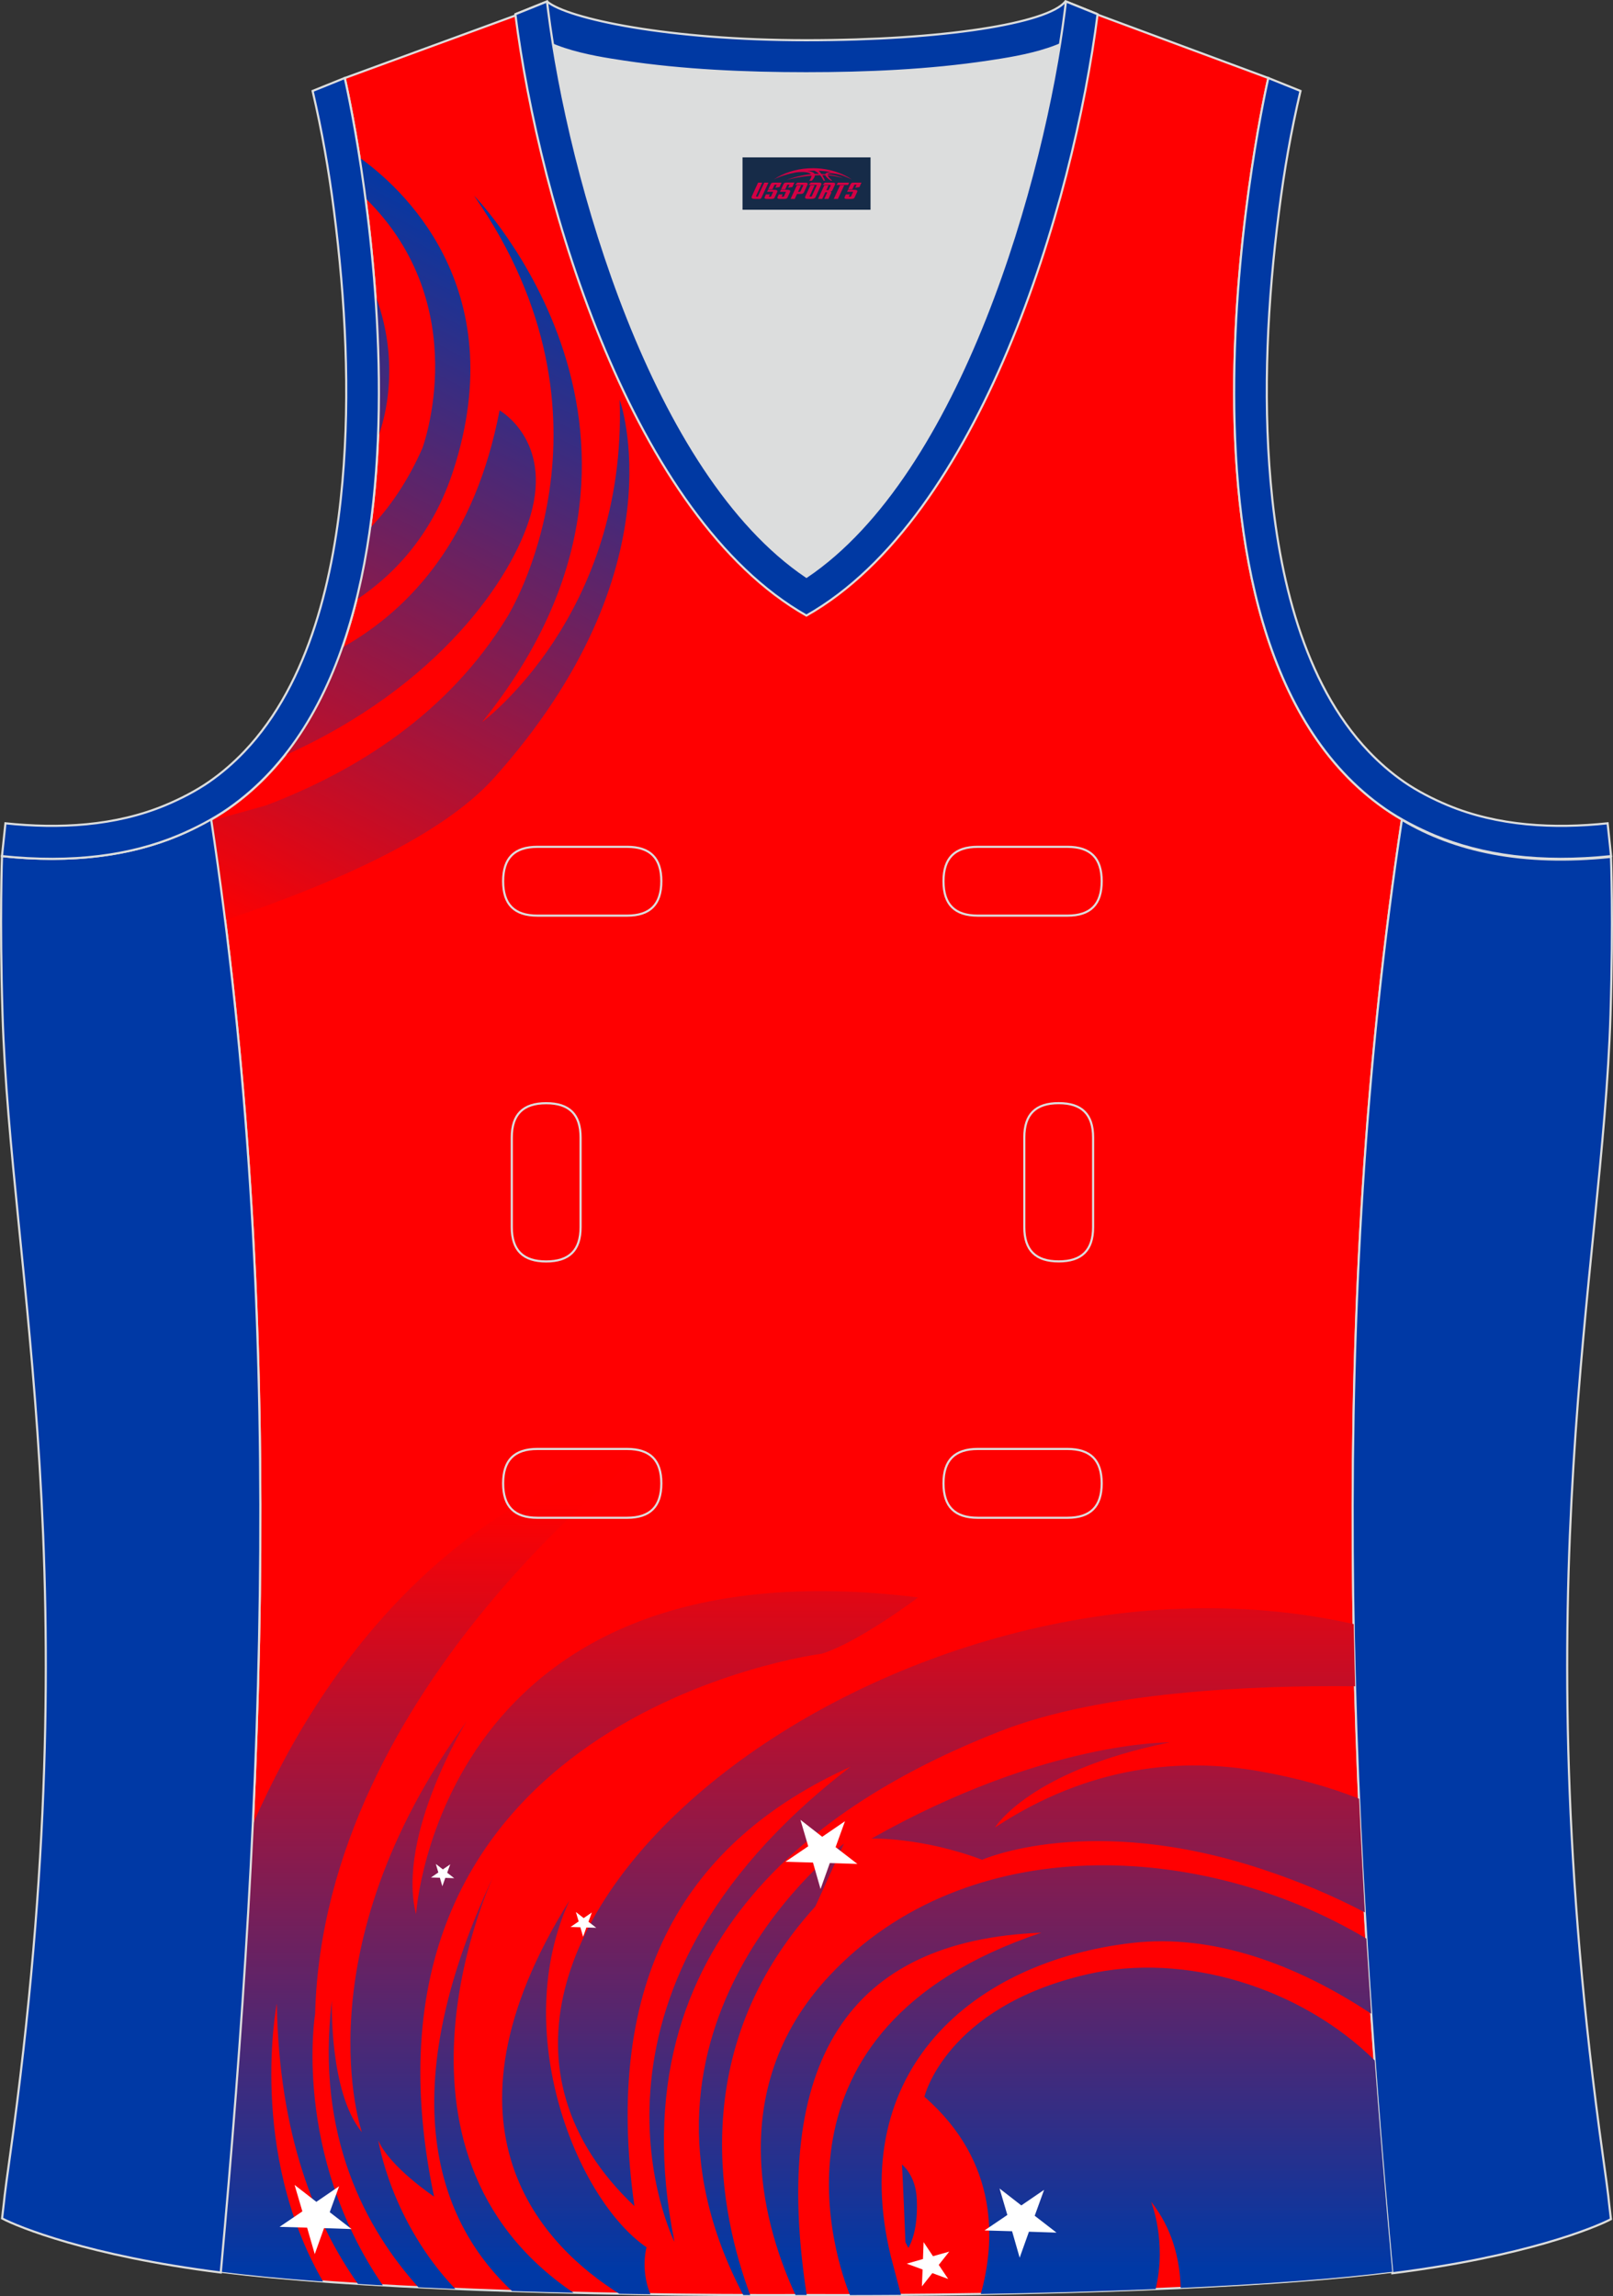
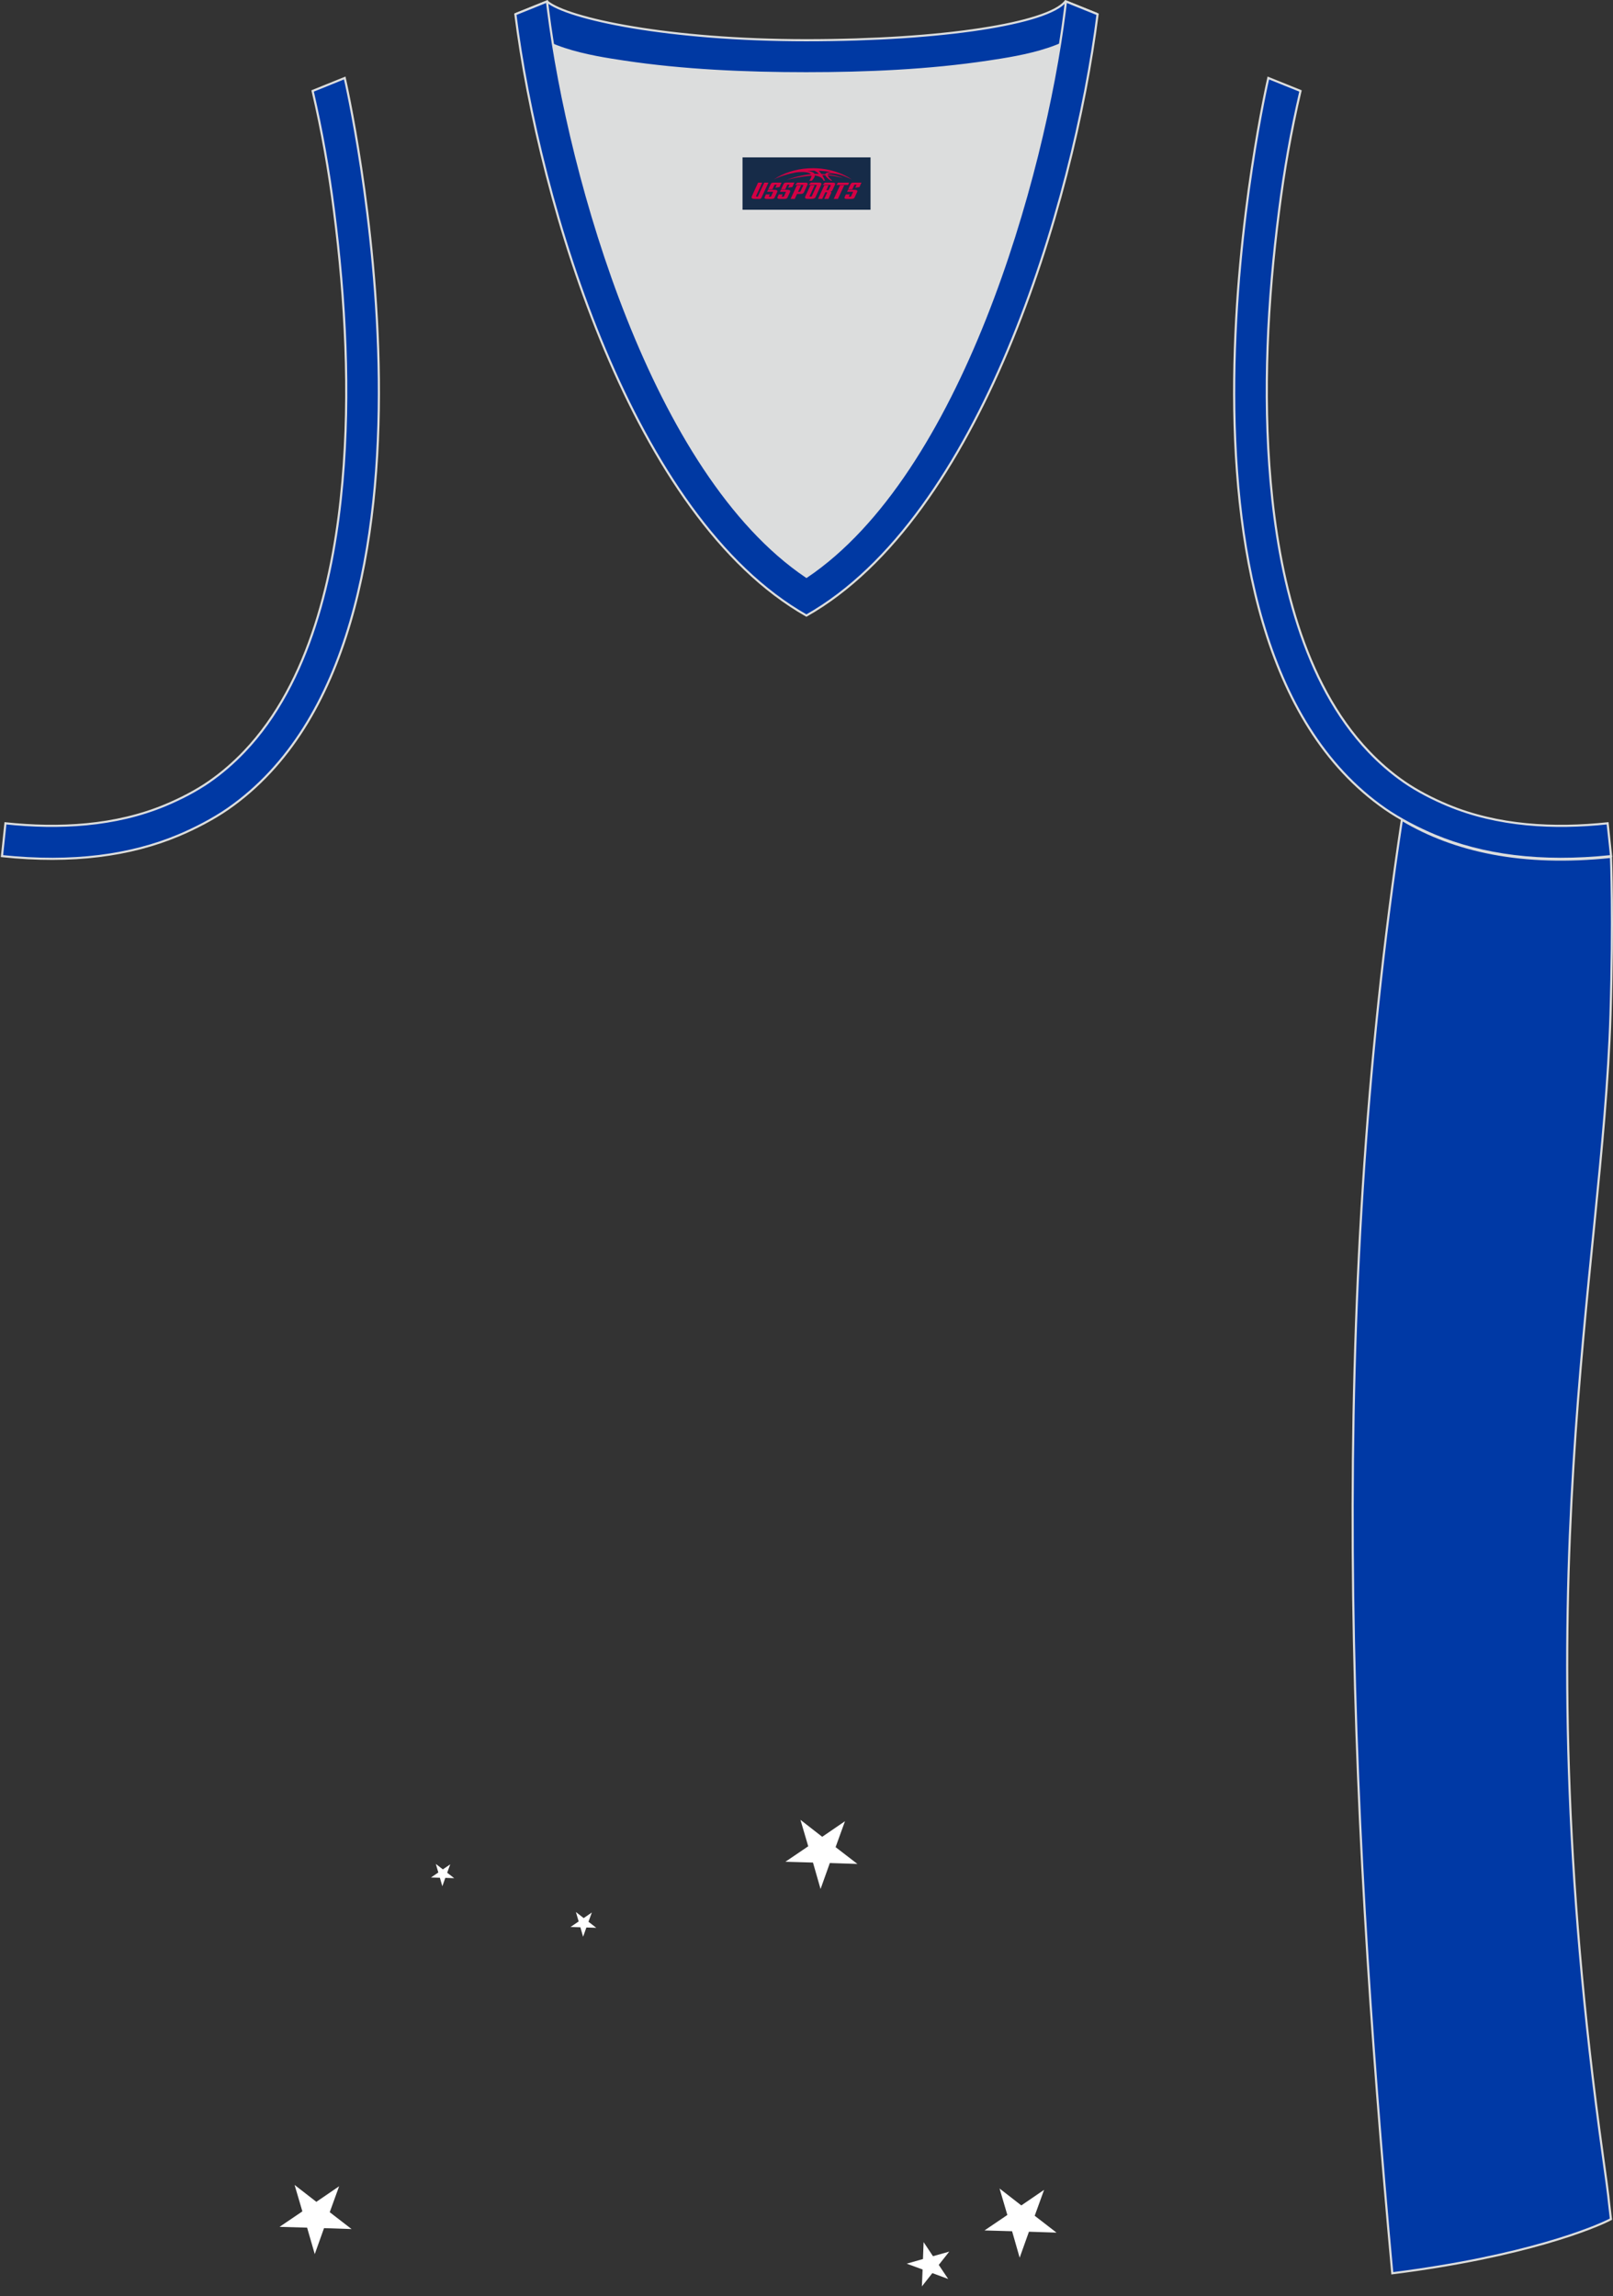
<svg xmlns="http://www.w3.org/2000/svg" version="1.1" id="图层_1" x="0px" y="0px" width="302.41px" height="430.42px" viewBox="0 0 302.41 430.42" enable-background="new 0 0 302.41 430.42" xml:space="preserve">
  <rect x="0" y="0" width="302.41" height="430.42" fill="#333333" stroke="none" />
  <g id="XMLID_68_">
-     <path id="XMLID_67_" fill="#FF0001" stroke="#DCDDDD" stroke-width="0.4" stroke-miterlimit="22.926" d="M101.8,1.01L64.64,14.63   c0,0,25.43,109.52-25.04,139.01c13.92,91.93,10.01,182.4,1.81,272.21c23.37,2.98,66.59,4.52,109.81,4.36   c43.22,0.17,86.44-1.37,109.81-4.36c-8.2-89.82-12.11-180.28,1.81-272.21c-50.47-29.5-25.04-139.01-25.04-139.01l-37-13.73   l-11.74,8.47l-40.26,2.38l-33.12-3.11L101.8,1.01z" />
    <path fill="#DCDDDD" d="M151.21,108.12c26.92-18.11,42.35-67.47,47.52-99.78c-4.43,1.88-9.9,2.69-13.42,3.22   c-11.14,1.68-22.91,2.18-34.17,2.18s-23.03-0.5-34.17-2.18c-3.48-0.52-8.88-1.32-13.28-3.16   C108.88,40.71,124.31,90.02,151.21,108.12z" />
    <path fill="#0039A5" stroke="#DCDDDD" stroke-width="0.4" stroke-miterlimit="22.926" d="M262.83,153.67   c9.87,5.89,22.68,8.69,39.2,6.95c0,0,0.46,11.69-0.09,29.57c-1.51,49.08-16.57,105.44-1.41,214.04c1.31,9.36,0.84,6.4,1.49,11.76   c-3,1.58-16.16,7.01-40.99,10.14C252.8,336.24,248.89,245.69,262.83,153.67z" />
    <path fill="#0039A3" stroke="#DCDDDD" stroke-width="0.4" stroke-miterlimit="22.926" d="M205.5,2.55l-0.12,0.27   c-2.78,6.16-14.16,7.84-20.06,8.73c-11.14,1.68-22.91,2.18-34.17,2.18s-23.03-0.5-34.17-2.18c-5.9-0.89-17.28-2.56-20.06-8.73   l-0.1-0.23c1.13-0.45,1.64-0.66,5.74-2.31c3.85,3.24,22.89,7.26,48.59,7.26s45.26-3.15,48.59-7.26l0.15,0.01   C204.02,1.96,202.5,1.35,205.5,2.55z" />
    <linearGradient id="SVGID_1_" gradientUnits="userSpaceOnUse" x1="115.54" y1="818.473" x2="21.993" y2="640.413" gradientTransform="matrix(1 0 0 -1 0 842.508)">
      <stop offset="0.125" style="stop-color:#0039A6" />
      <stop offset="0.833" style="stop-color:#FF0000" />
    </linearGradient>
-     <path fill="url(#SVGID_1_)" d="M39.63,153.84c5.86-1.63,10.12-2.82,10.22-2.86c17-6.44,34.2-17.24,45.25-35.33   c0,0,23.17-36.88-6.22-78.97c0,0,44.43,45.42,1.52,98.67c0,0,27.13-20.03,25.78-60.39c0,0,11.54,31.57-23.48,70.78   c-9.74,10.91-30,19.89-50.51,26.74C41.42,166.27,40.57,160.06,39.63,153.84L39.63,153.84z M67.42,29.56   c0.36,2.32,0.74,4.87,1.1,7.6c20.6,20.22,10.67,46.85,10.67,46.85c-2.69,6.13-6.06,11.04-9.8,14.97c-0.64,4.58-1.49,9.1-2.59,13.48   c7.81-5.22,14.51-12.92,18.18-24.24C96.26,53.48,74.75,34.76,67.42,29.56L67.42,29.56z M70.38,55.35   c0.59,8.31,0.86,17.31,0.51,26.45l0.2-0.5C71.08,81.3,75.78,69.65,70.38,55.35L70.38,55.35z M64.14,121.41   c-1.29,3.66-2.79,7.19-4.53,10.51c0.23-0.16,0.35-0.25,0.35-0.25c-0.14,0.14-0.28,0.28-0.43,0.41c-1.8,3.41-3.86,6.62-6.21,9.56   c29.04-12.99,42.77-33.34,46.16-45.08c4.07-14.11-5.82-19.63-5.82-19.63C89.11,100.66,77.29,114.01,64.14,121.41z" />
    <g>
      <linearGradient id="SVGID_2_" gradientUnits="userSpaceOnUse" x1="151.211" y1="394.122" x2="151.211" y2="560.568" gradientTransform="matrix(1 0 0 -1 0 842.508)">
        <stop offset="0.139" style="stop-color:#0039A6" />
        <stop offset="1" style="stop-color:#FF0000" />
      </linearGradient>
-       <path fill="url(#SVGID_2_)" d="M47.39,342c14.62-33.38,39.08-60.85,74.46-70.53c0,0-61.16,44.5-62.77,106.02    c0,0-4.33,26.05,12.69,50.91c-1.58-0.09-3.13-0.18-4.65-0.27c-7.96-11.19-14.83-27.93-15.22-52.55c0,0-5.44,27.67,8.66,52.1    c-7.29-0.53-13.76-1.15-19.17-1.84C43.95,397.97,46.08,370.03,47.39,342L47.39,342z M78.45,428.76c2.26,0.11,4.56,0.21,6.91,0.31    c-12.15-12.77-14.43-27.85-14.43-27.85c2.07,4.93,10.45,10.54,10.45,10.54C62.47,321.64,154.03,310,154.03,310    c6.74-2.02,18.12-10.56,18.12-10.56c-89.75-11.11-94.15,59.39-94.15,59.39c-3.71-14.85,9.46-36.13,9.46-36.13    c-31.36,43.24-19.61,76.98-19.61,76.98c-6.16-7.42-5.63-24.64-5.63-24.64C59.13,400.43,68.61,417.86,78.45,428.76L78.45,428.76z     M95.99,429.46c3.77,0.12,7.62,0.23,11.53,0.32c-39.5-26.75-14.89-78.37-14.89-78.37C72.23,394.72,83.53,417.85,95.99,429.46    L95.99,429.46z M116.11,429.97c1.93,0.04,3.88,0.07,5.83,0.09c-1.24-2.97-1.34-6.29-0.73-8.8c-13.07-8.96-25.82-40.53-14.4-65.09    l0,0C79.87,399.24,102.16,421.24,116.11,429.97L116.11,429.97z M139.35,430.21l1.3,0c-5.5-14.74-12.4-45.76,12.21-72.84    l5.37-11.79C158.22,345.58,112.81,379.71,139.35,430.21L139.35,430.21z M149.15,430.21l2.06-0.01h0.03    c-6.69-43.6,7.71-66.51,44-67.91c-54.03,18.06-38.23,62.14-35.89,67.93c3.2,0,6.39-0.02,9.57-0.04c-0.79-2.98-1.81-6.82-1.92-7.28    c-8.43-34.83,15.48-55.25,45.27-58.69c15.13-1.75,30.76,3.98,44.81,13.27c-0.32-4.7-0.63-9.39-0.92-14.09    c-30.75-18.33-74.91-20.49-100.65,6.95C135.1,392.12,143.77,418.67,149.15,430.21L149.15,430.21z M183.88,430.01    c11.44-0.19,22.5-0.49,32.78-0.92c2.16-9-0.86-16.39-0.86-16.39c3.91,4.93,5.4,10.62,5.56,16.18c15.84-0.73,29.59-1.75,39.66-3.03    c-1.2-13.19-2.32-26.4-3.29-39.62c-13.85-13.67-35.63-20.4-54.04-16.11c-26.4,6.16-30.38,22.92-30.38,22.92    C187.5,405.42,186.53,420.54,183.88,430.01L183.88,430.01z M255.89,358.48c-0.41-7.09-0.77-14.2-1.08-21.3    c-5.5-2.2-11.7-3.92-18.78-5.17c-14.29-2.53-31.65-1.2-49.49,10.56c0,0,6.45-10.65,32.75-15.95c0,0-23.27-0.39-55.89,18.02    c0,0,9.46-0.27,20.73,3.98c0,0,20.1-8.95,52.49,1.76C243.71,352.71,250.03,355.42,255.89,358.48L255.89,358.48z M254.06,316.1    c-0.11-3.88-0.19-7.77-0.26-11.66c-85.53-19.28-187.21,59.49-134.86,109.1c-6-42.56,9.62-68.4,40.56-82.38    c-56.11,43.04-33.05,89.08-33.05,89.08c-11.57-57.64,30.1-83.6,61.07-95.72C206.66,317.03,235.12,315.89,254.06,316.1    L254.06,316.1z M170.31,421.38l-0.56-1.09c0,0-0.55-13.71-0.66-14.55c0,0,2.58,1.89,2.79,6.45    C172.09,416.75,171.27,419.68,170.31,421.38z" />
      <path fill="#FFFFFF" d="M191.17,423.21l1.74-4.87l5.17,0.17l-4.09-3.16l1.76-4.86l-4.27,2.92l-4.08-3.17l1.46,4.96l-4.28,2.9    l5.17,0.15L191.17,423.21L191.17,423.21z M169.99,424.33l2.98,1.09l-0.13,3.17l1.96-2.49l2.97,1.1l-1.77-2.64l1.97-2.49    l-3.05,0.86l-1.76-2.64l-0.12,3.17L169.99,424.33L169.99,424.33z M59.01,422.54l1.74-4.87l5.16,0.17l-4.09-3.16l1.76-4.86    l-4.27,2.92l-4.08-3.17l1.46,4.96l-4.28,2.9l5.17,0.15L59.01,422.54L59.01,422.54z M82.93,353.58l0.56-1.57l1.67,0.06l-1.32-1.02    l0.57-1.57l-1.38,0.94l-1.32-1.02l0.47,1.6l-1.38,0.94l1.67,0.05L82.93,353.58L82.93,353.58z M109.32,363.05l0.62-1.74l1.85,0.06    l-1.46-1.13l0.63-1.74l-1.53,1.05l-1.46-1.14l0.52,1.77l-1.53,1.04l1.85,0.05L109.32,363.05L109.32,363.05z M153.84,354.1    l1.74-4.87l5.17,0.17l-4.09-3.15l1.76-4.86l-4.27,2.92l-4.08-3.18l1.46,4.96l-4.28,2.9l5.17,0.15L153.84,354.1z" />
    </g>
-     <path fill="#0039A5" stroke="#DCDDDD" stroke-width="0.4" stroke-miterlimit="22.926" d="M39.58,153.53   c-9.87,5.89-22.68,8.69-39.2,6.95c0,0-0.46,11.69,0.09,29.57c1.51,49.08,16.57,105.44,1.41,214.04c-1.31,9.36-0.84,6.4-1.49,11.76   c3,1.58,16.16,7.01,41,10.14C49.6,336.1,53.52,245.55,39.58,153.53z" />
    <path fill="#0039A3" stroke="#DCDDDD" stroke-width="0.4" stroke-miterlimit="22.926" d="M96.62,2.67l5.93-2.39l0.2,1.61   c4.02,31.78,19.68,86.86,48.45,106.23c28.78-19.36,44.43-74.44,48.45-106.23l0.2-1.61l5.93,2.39   c-4.53,35.76-22.05,94.31-54.59,112.72C118.67,96.98,101.15,38.44,96.62,2.67z" />
-     <path fill="none" stroke="#DCDDDD" stroke-width="0.4" stroke-miterlimit="22.926" d="M183.31,158.74c-4.32,0-6.42,2.11-6.42,6.45   s2.1,6.45,6.42,6.45h16.82c4.32,0,6.42-2.11,6.42-6.45s-2.1-6.45-6.42-6.45H183.31L183.31,158.74z M204.94,213.21   c0-4.32-2.11-6.42-6.45-6.42s-6.45,2.1-6.45,6.42v16.82c0,4.32,2.11,6.42,6.45,6.42s6.45-2.1,6.45-6.42V213.21L204.94,213.21z    M95.95,230.04c0,4.32,2.11,6.42,6.45,6.42s6.45-2.1,6.45-6.42v-16.82c0-4.32-2.11-6.42-6.45-6.42s-6.45,2.1-6.45,6.42V230.04   L95.95,230.04z M100.75,271.61c-4.32,0-6.42,2.11-6.42,6.45s2.1,6.45,6.42,6.45h16.82c4.32,0,6.42-2.11,6.42-6.45   s-2.1-6.45-6.42-6.45H100.75L100.75,271.61z M183.31,271.61c-4.32,0-6.42,2.11-6.42,6.45s2.1,6.45,6.42,6.45h16.82   c4.32,0,6.42-2.11,6.42-6.45s-2.1-6.45-6.42-6.45H183.31L183.31,271.61z M100.75,158.74c-4.32,0-6.42,2.11-6.42,6.45   s2.1,6.45,6.42,6.45h16.82c4.32,0,6.42-2.11,6.42-6.45s-2.1-6.45-6.42-6.45H100.75z" />
    <path fill="#0039A4" stroke="#DCDDDD" stroke-width="0.4" stroke-miterlimit="22.926" d="M62.63,39.63   c2.12,16.63,3.04,33.98,1.57,50.69c-1.52,17.33-6.03,37.57-18.4,50.56c-2,2.1-4.2,4.01-6.59,5.67c-2.48,1.72-5.41,3.22-8.19,4.38   c-9.42,3.94-19.95,4.46-30,3.4l-0.65,6.15c13.27,1.4,24.15-0.14,33.03-3.85c3.09-1.29,6.59-3.1,9.34-5.01   c46.24-32.14,21.89-137,21.89-137l-6.02,2.43C60.39,24.7,61.64,31.86,62.63,39.63z" />
    <path fill="#0039A4" stroke="#DCDDDD" stroke-width="0.4" stroke-miterlimit="22.926" d="M239.79,39.63   c-2.13,16.63-3.04,33.98-1.57,50.69c1.52,17.33,6.03,37.57,18.4,50.56c2,2.1,4.2,4.01,6.59,5.67c2.48,1.72,5.41,3.22,8.19,4.38   c9.42,3.94,19.95,4.46,30,3.4l0.65,6.15c-13.27,1.4-24.15-0.14-33.03-3.85c-3.09-1.29-6.59-3.1-9.34-5.01   c-46.24-32.14-21.89-137-21.89-137l6.03,2.43C242.03,24.7,240.78,31.86,239.79,39.63z" />
  </g>
  <g id="tag_logo">
    <rect y="29.5" fill="#162B48" width="24" height="9.818" x="139.21" />
    <g>
-       <path fill="#D30044" d="M155.17,32.69l0.005-0.011c0.131-0.311,1.085-0.262,2.351,0.071c0.715,0.24,1.44,0.54,2.193,0.9    c-0.218-0.147-0.447-0.289-0.682-0.42l0.011,0.005l-0.011-0.005c-1.478-0.845-3.218-1.418-5.1-1.62    c-1.282-0.115-1.658-0.082-2.411-0.055c-2.449,0.142-4.68,0.905-6.458,2.095c1.26-0.638,2.722-1.075,4.195-1.336    c1.467-0.18,2.476-0.033,2.771,0.344c-1.691,0.175-3.469,0.633-4.555,1.075c1.156-0.338,2.967-0.665,4.647-0.813    c0.016,0.251-0.115,0.567-0.415,0.96h0.475c0.376-0.382,0.584-0.725,0.595-1.004c0.333-0.022,0.66-0.033,0.971-0.033    C154,33.13,154.21,33.48,154.41,33.87h0.262c-0.125-0.344-0.295-0.687-0.518-1.036c0.207,0,0.393,0.005,0.567,0.011    c0.104,0.267,0.496,0.66,1.058,1.025h0.245c-0.442-0.365-0.753-0.753-0.835-1.004c1.047,0.065,1.696,0.224,2.885,0.513    C156.99,32.95,156.25,32.78,155.17,32.69z M152.73,32.6c-0.164-0.295-0.655-0.485-1.402-0.551    c0.464-0.033,0.922-0.055,1.364-0.055c0.311,0.147,0.589,0.344,0.84,0.589C153.27,32.58,153,32.59,152.73,32.6z M154.71,32.65c-0.224-0.016-0.458-0.027-0.715-0.044c-0.147-0.202-0.311-0.398-0.502-0.6c0.082,0,0.164,0.005,0.24,0.011    c0.72,0.033,1.429,0.125,2.138,0.273C155.2,32.25,154.82,32.41,154.71,32.65z" />
+       <path fill="#D30044" d="M155.17,32.69l0.005-0.011c0.131-0.311,1.085-0.262,2.351,0.071c0.715,0.24,1.44,0.54,2.193,0.9    c-0.218-0.147-0.447-0.289-0.682-0.42l0.011,0.005l-0.011-0.005c-1.478-0.845-3.218-1.418-5.1-1.62    c-1.282-0.115-1.658-0.082-2.411-0.055c-2.449,0.142-4.68,0.905-6.458,2.095c1.26-0.638,2.722-1.075,4.195-1.336    c1.467-0.18,2.476-0.033,2.771,0.344c-1.691,0.175-3.469,0.633-4.555,1.075c1.156-0.338,2.967-0.665,4.647-0.813    c0.016,0.251-0.115,0.567-0.415,0.96h0.475c0.376-0.382,0.584-0.725,0.595-1.004C154,33.13,154.21,33.48,154.41,33.87h0.262c-0.125-0.344-0.295-0.687-0.518-1.036c0.207,0,0.393,0.005,0.567,0.011    c0.104,0.267,0.496,0.66,1.058,1.025h0.245c-0.442-0.365-0.753-0.753-0.835-1.004c1.047,0.065,1.696,0.224,2.885,0.513    C156.99,32.95,156.25,32.78,155.17,32.69z M152.73,32.6c-0.164-0.295-0.655-0.485-1.402-0.551    c0.464-0.033,0.922-0.055,1.364-0.055c0.311,0.147,0.589,0.344,0.84,0.589C153.27,32.58,153,32.59,152.73,32.6z M154.71,32.65c-0.224-0.016-0.458-0.027-0.715-0.044c-0.147-0.202-0.311-0.398-0.502-0.6c0.082,0,0.164,0.005,0.24,0.011    c0.72,0.033,1.429,0.125,2.138,0.273C155.2,32.25,154.82,32.41,154.71,32.65z" />
      <path fill="#D30044" d="M142.13,34.23L140.96,36.78C140.78,37.15,141.05,37.29,141.53,37.29l0.873,0.005    c0.115,0,0.251-0.049,0.327-0.175l1.342-2.891H143.29L142.07,36.86H141.9c-0.147,0-0.185-0.033-0.147-0.125l1.156-2.504H142.13L142.13,34.23z M143.99,35.58h1.271c0.36,0,0.584,0.125,0.442,0.425L145.23,37.04C145.13,37.26,144.86,37.29,144.63,37.29H143.71c-0.267,0-0.442-0.136-0.349-0.333l0.235-0.513h0.742L144.16,36.82C144.14,36.87,144.18,36.88,144.24,36.88h0.18    c0.082,0,0.125-0.016,0.147-0.071l0.376-0.813c0.011-0.022,0.011-0.044-0.055-0.044H143.82L143.99,35.58L143.99,35.58z M144.81,35.51h-0.78l0.475-1.025c0.098-0.218,0.338-0.256,0.578-0.256H146.53L146.14,35.07L145.36,35.19l0.262-0.562H145.33c-0.082,0-0.12,0.016-0.147,0.071L144.81,35.51L144.81,35.51z M146.4,35.58L146.23,35.95h1.069c0.06,0,0.06,0.016,0.049,0.044    L146.97,36.81C146.95,36.86,146.91,36.88,146.83,36.88H146.65c-0.055,0-0.104-0.011-0.082-0.06l0.175-0.376H146L145.77,36.96C145.67,37.15,145.85,37.29,146.12,37.29h0.916c0.24,0,0.502-0.033,0.605-0.251l0.475-1.031c0.142-0.3-0.082-0.425-0.442-0.425H146.4L146.4,35.58z M147.21,35.51l0.371-0.818c0.022-0.055,0.06-0.071,0.147-0.071h0.295L147.76,35.18l0.791-0.115l0.387-0.845H147.49c-0.24,0-0.48,0.038-0.578,0.256L146.44,35.51L147.21,35.51L147.21,35.51z M149.61,35.97h0.278c0.087,0,0.153-0.022,0.202-0.115    l0.496-1.075c0.033-0.076-0.011-0.12-0.125-0.12H149.06l0.431-0.431h1.522c0.355,0,0.485,0.153,0.393,0.355l-0.676,1.445    c-0.06,0.125-0.175,0.333-0.644,0.327l-0.649-0.005L149,37.29H148.22l1.178-2.558h0.785L149.61,35.97L149.61,35.97z     M152.2,36.78c-0.022,0.049-0.06,0.076-0.142,0.076h-0.191c-0.082,0-0.109-0.027-0.082-0.076l0.944-2.051h-0.785l-0.987,2.138    c-0.125,0.273,0.115,0.415,0.453,0.415h0.72c0.327,0,0.649-0.071,0.769-0.322l1.085-2.384c0.093-0.202-0.06-0.355-0.415-0.355    h-1.533l-0.431,0.431h1.38c0.115,0,0.164,0.033,0.131,0.104L152.2,36.78L152.2,36.78z M154.92,35.65h0.278    c0.087,0,0.158-0.022,0.202-0.115l0.344-0.753c0.033-0.076-0.011-0.12-0.125-0.12h-1.402l0.425-0.431h1.527    c0.355,0,0.485,0.153,0.393,0.355l-0.529,1.124c-0.044,0.093-0.147,0.18-0.393,0.18c0.224,0.011,0.256,0.158,0.175,0.327    l-0.496,1.075h-0.785l0.54-1.167c0.022-0.055-0.005-0.087-0.104-0.087h-0.235L154.15,37.29h-0.785l1.178-2.558h0.785L154.92,35.65L154.92,35.65z M157.49,34.74L156.31,37.29h0.785l1.184-2.558H157.49L157.49,34.74z M159,34.67l0.202-0.431h-2.1l-0.295,0.431    H159L159,34.67z M158.98,35.58h1.271c0.36,0,0.584,0.125,0.442,0.425l-0.475,1.031c-0.104,0.218-0.371,0.251-0.605,0.251    h-0.916c-0.267,0-0.442-0.136-0.349-0.333l0.235-0.513h0.742L159.15,36.82c-0.022,0.049,0.022,0.06,0.082,0.06h0.18    c0.082,0,0.125-0.016,0.147-0.071l0.376-0.813c0.011-0.022,0.011-0.044-0.049-0.044h-1.069L158.98,35.58L158.98,35.58z     M159.79,35.51H159.01l0.475-1.025c0.098-0.218,0.338-0.256,0.578-0.256h1.451l-0.387,0.845l-0.791,0.115l0.262-0.562h-0.295    c-0.082,0-0.12,0.016-0.147,0.071L159.79,35.51z" />
    </g>
  </g>
</svg>